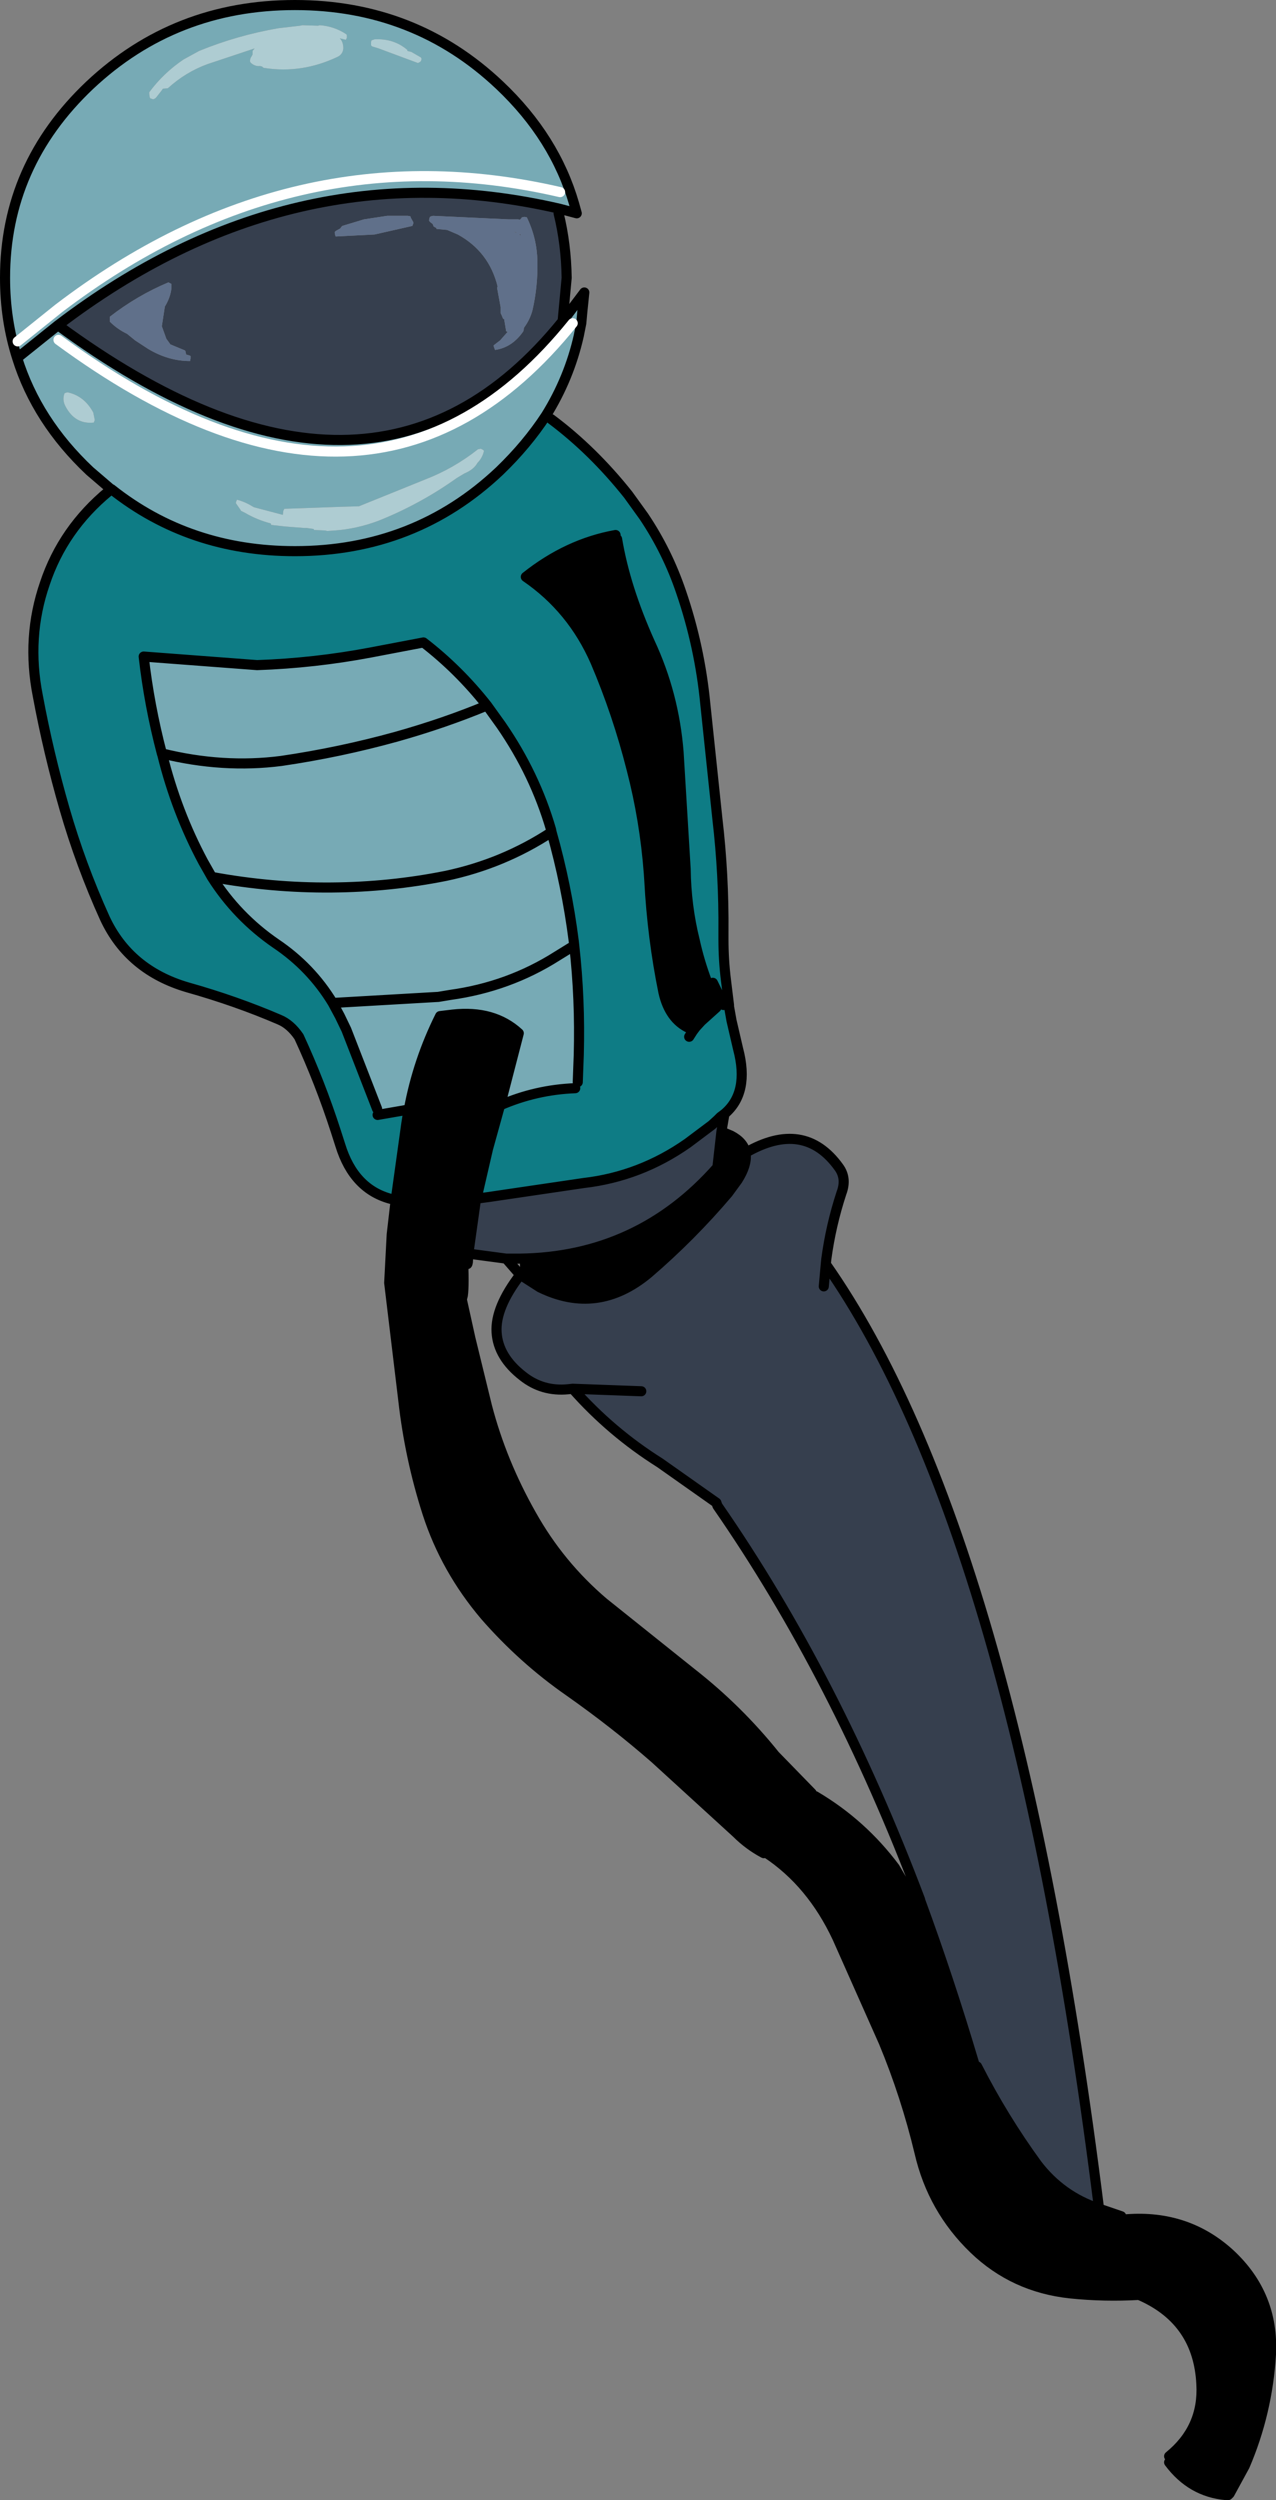
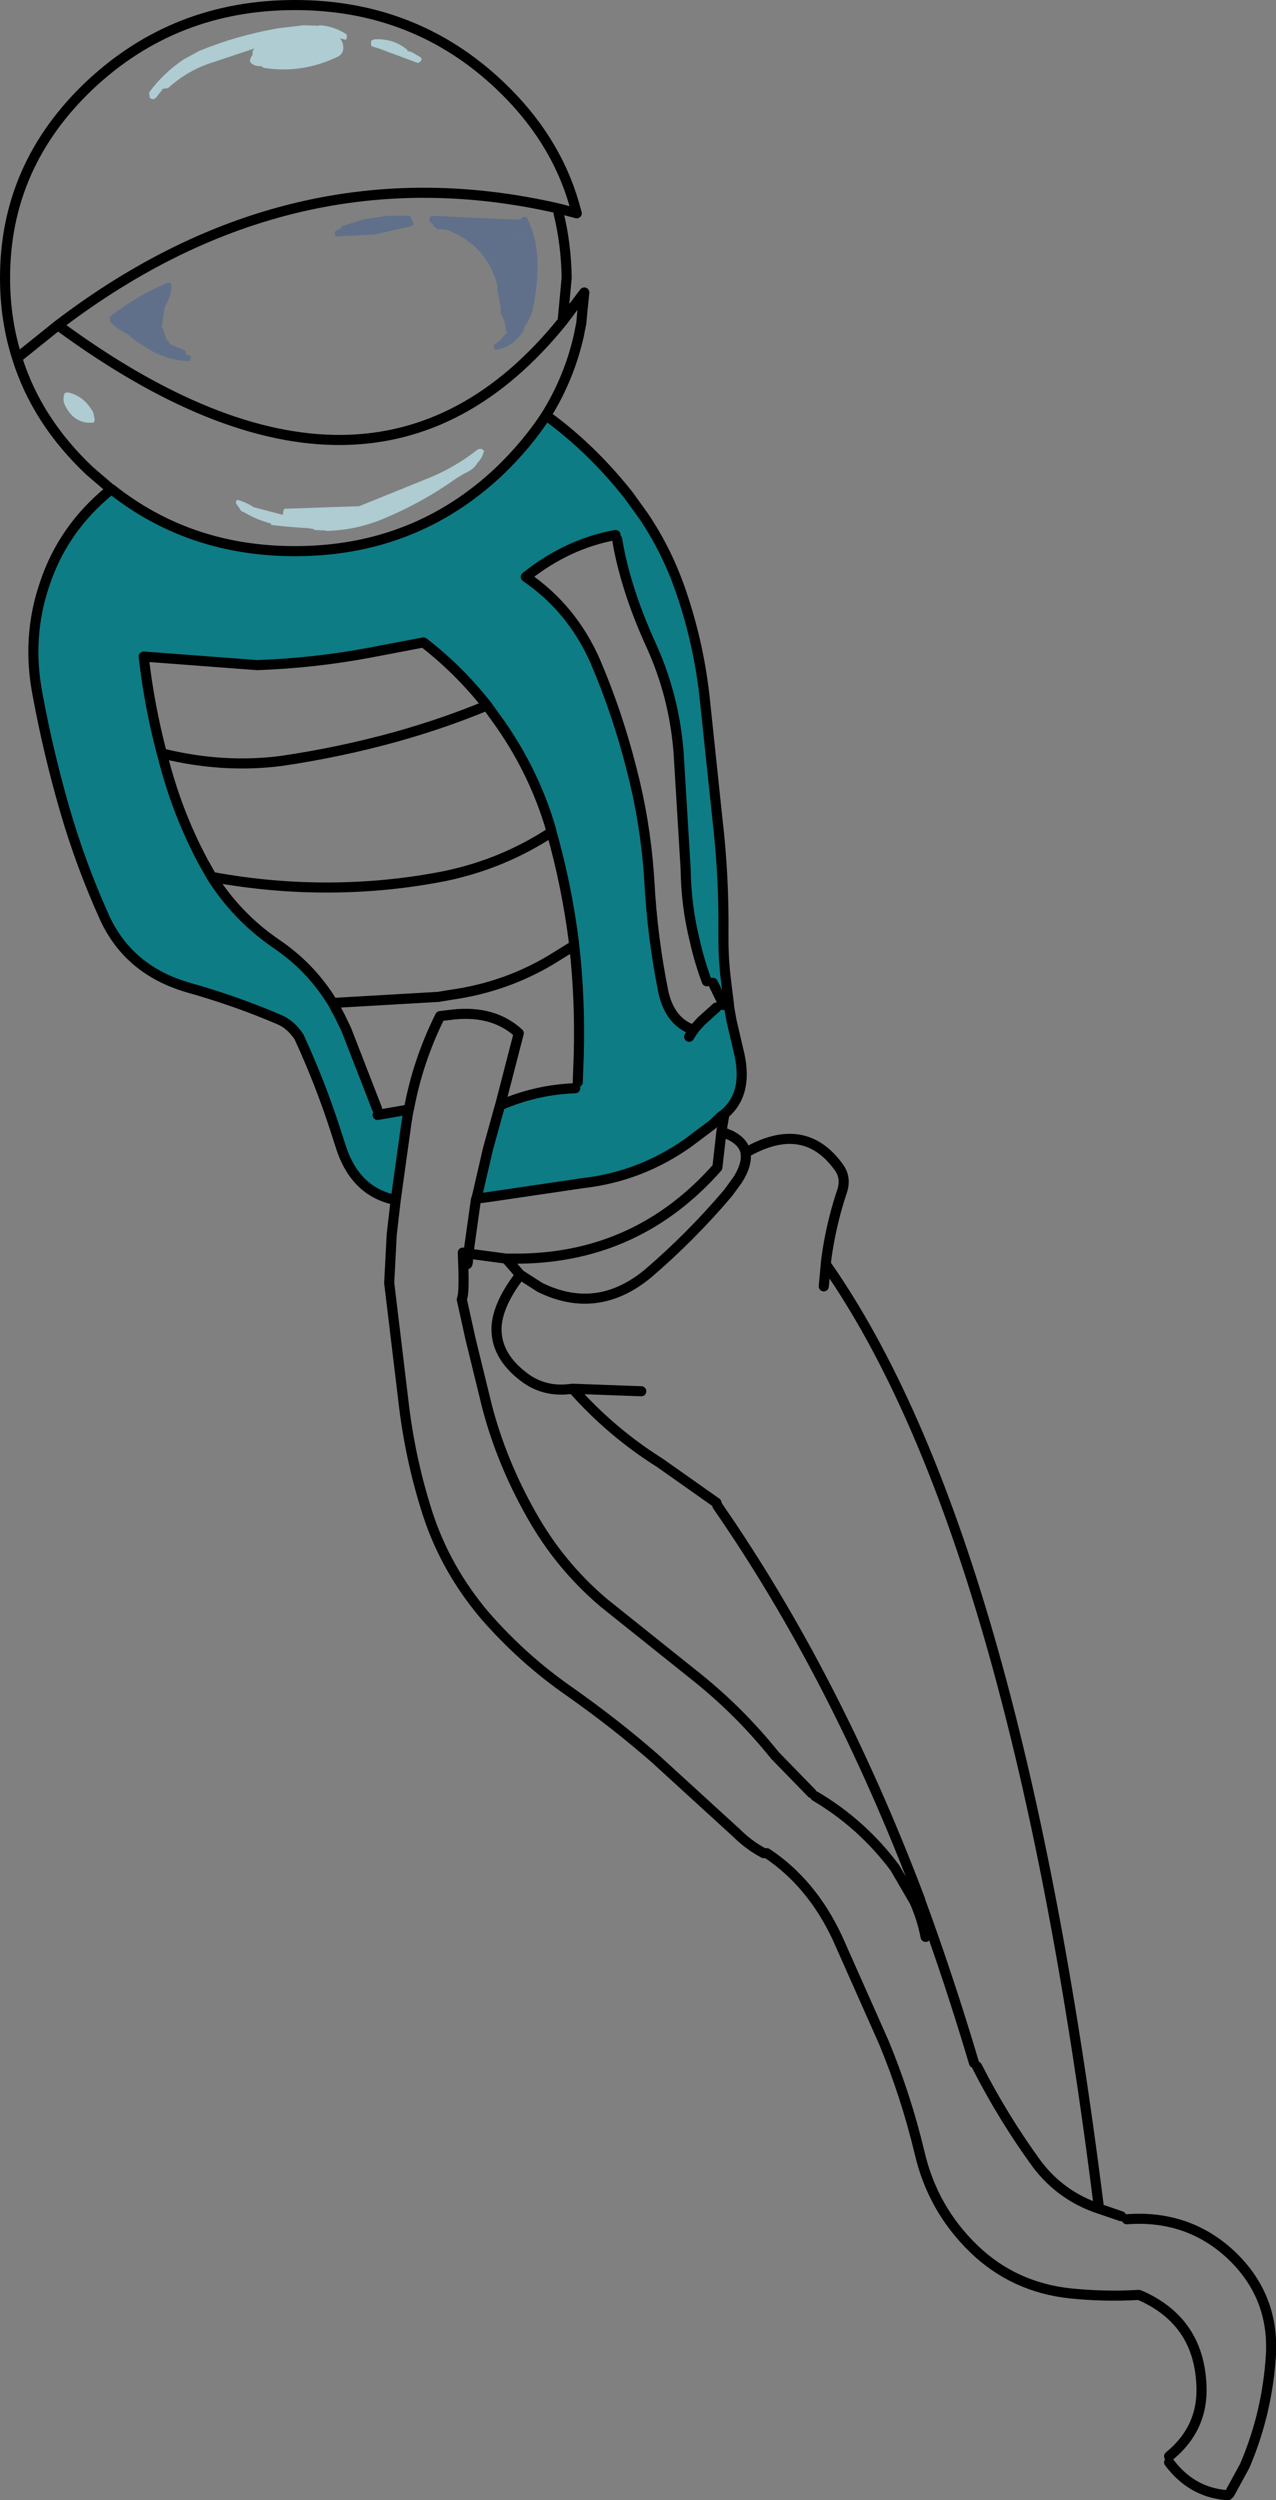
<svg xmlns="http://www.w3.org/2000/svg" height="247.9px" width="126.55px">
  <rect width="100%" height="100%" fill="#808080" stroke="none" />
  <g transform="matrix(1.0, 0.0, 0.0, 1.0, 63.25, 123.95)">
-     <path d="M8.6 -13.5 L8.3 -11.75 7.9 -8.2 Q0.05 0.7 -11.7 0.85 L-13.05 0.85 -16.8 0.35 -16.05 -5.0 -16.0 -5.1 -14.85 -5.25 -5.35 -6.65 Q0.25 -7.3 4.95 -10.6 L7.35 -12.4 7.9 -12.9 8.2 -13.2 8.6 -13.5 M10.7 -9.65 Q16.5 -13.0 19.95 -8.2 20.75 -7.1 20.2 -5.65 19.15 -2.45 18.7 0.9 L18.65 1.4 Q37.4 28.15 45.75 95.05 42.0 93.8 39.6 90.65 36.25 86.05 33.65 80.95 L33.35 80.6 Q30.85 72.2 28.0 64.45 L28.0 64.4 Q19.65 42.3 7.9 25.35 L7.8 25.05 2.2 21.1 Q-2.65 18.05 -6.45 13.75 L-6.9 13.8 Q-9.45 14.05 -11.4 12.5 -13.85 10.6 -14.0 8.15 -14.15 5.7 -11.65 2.45 L-9.7 3.7 Q-4.0 6.5 1.05 2.3 5.3 -1.35 8.95 -5.65 L9.9 -6.95 Q10.85 -8.45 10.7 -9.55 L10.7 -9.65 M-7.75 -103.25 L-7.85 -102.8 Q-7.1 -99.75 -7.05 -96.4 L-7.45 -92.1 Q-26.3 -68.75 -57.5 -91.7 -34.3 -109.4 -7.75 -103.25 M-11.6 -100.6 L-11.8 -100.75 -11.7 -100.7 -11.65 -100.75 -11.6 -100.6 M-12.25 -100.95 L-12.15 -100.95 -12.05 -100.9 -12.0 -100.85 -12.25 -100.95 M-20.65 -102.35 L-20.7 -102.1 -20.65 -102.0 -20.55 -101.9 -20.35 -101.75 -20.3 -101.65 -20.25 -101.5 -20.15 -101.45 -20.1 -101.4 -20.0 -101.4 -20.0 -101.35 -19.95 -101.25 -18.9 -101.15 -17.85 -100.7 Q-14.75 -99.0 -13.9 -95.55 L-13.95 -95.4 -13.6 -93.5 -13.6 -92.9 -13.5 -92.7 -13.4 -92.45 -13.35 -92.35 -13.25 -92.3 -13.05 -91.1 -12.9 -91.05 -13.65 -90.2 -14.3 -89.7 -14.25 -89.5 -14.15 -89.25 Q-12.45 -89.5 -11.35 -91.1 L-11.3 -91.3 -11.3 -91.4 -11.25 -91.5 Q-10.7 -92.25 -10.45 -93.15 -9.9 -95.5 -9.95 -98.05 -10.0 -100.35 -11.0 -102.4 L-11.25 -102.45 -11.45 -102.4 -11.5 -102.4 -11.55 -102.3 -11.65 -102.2 -11.65 -102.15 -11.85 -102.2 -12.65 -102.2 -12.75 -102.2 -12.8 -102.2 -20.3 -102.55 -20.5 -102.5 -20.6 -102.45 -20.65 -102.35 M-30.0 -100.6 L-29.95 -100.5 -26.1 -100.7 -22.35 -101.55 -22.3 -101.7 -22.25 -101.8 -22.25 -101.9 -22.5 -102.35 -22.55 -102.5 -22.8 -102.55 -24.85 -102.55 -27.15 -102.2 -29.3 -101.55 -29.4 -101.45 -29.5 -101.3 -29.95 -101.05 -30.05 -100.95 -30.05 -100.85 -30.0 -100.6 M-48.3 -90.9 L-48.2 -90.85 -48.3 -90.9 M-46.25 -95.35 L-46.25 -95.8 -46.35 -95.85 -46.55 -95.95 Q-49.65 -94.65 -52.35 -92.55 L-52.35 -92.3 -52.35 -92.05 Q-51.6 -91.3 -50.65 -90.85 L-49.85 -90.2 -48.55 -89.35 Q-46.55 -88.15 -44.4 -88.15 L-44.35 -88.4 -44.35 -88.65 -44.45 -88.7 -44.8 -88.8 -44.8 -88.85 -44.85 -89.1 -44.9 -89.2 -46.35 -89.8 -46.6 -90.15 -46.75 -90.35 -47.2 -91.6 -46.9 -93.55 Q-46.35 -94.45 -46.25 -95.35 M18.45 3.6 L18.65 1.4 18.45 3.6 M0.35 14.0 L-6.45 13.75 0.35 14.0" fill="#363f4e" fill-rule="evenodd" stroke="none" />
-     <path d="M-52.2 -75.45 L-52.25 -75.45 -54.35 -77.25 Q-59.6 -82.2 -61.55 -88.45 -62.75 -92.2 -62.75 -96.4 -62.75 -107.55 -54.35 -115.5 -45.9 -123.45 -34.0 -123.45 -22.1 -123.45 -13.7 -115.5 -8.2 -110.3 -6.3 -103.7 L-7.75 -103.25 Q-34.3 -109.4 -57.5 -91.7 -26.3 -68.75 -7.45 -92.1 L-7.0 -92.05 -7.0 -92.1 -7.0 -92.55 -6.55 -93.0 -6.45 -93.1 -6.3 -93.15 -5.95 -93.3 -5.5 -93.05 -5.5 -93.0 -5.6 -91.9 -5.85 -90.65 Q-6.8 -86.45 -9.1 -82.75 -11.0 -79.85 -13.7 -77.25 -22.1 -69.3 -34.0 -69.3 -44.45 -69.3 -52.2 -75.45 M-5.5 -93.0 L-5.35 -92.9 Q-4.9 -92.0 -5.45 -91.15 L-5.7 -90.75 -5.85 -90.65 -5.6 -91.9 -5.5 -93.0 M-21.8 -117.7 L-21.6 -117.8 -21.5 -117.9 -21.45 -118.05 -21.45 -118.15 -21.5 -118.25 -22.45 -118.8 -22.85 -118.9 -22.85 -119.0 Q-24.2 -120.15 -26.1 -120.05 L-26.25 -120.0 -26.4 -119.95 -26.45 -119.8 -26.45 -119.7 -26.45 -119.6 -26.45 -119.45 -26.35 -119.35 -25.7 -119.15 -21.8 -117.7 M-43.5 -118.9 L-45.05 -118.05 Q-47.05 -116.7 -48.45 -114.8 L-48.45 -114.65 -48.4 -114.3 -48.35 -114.2 -48.05 -114.1 -47.85 -114.2 -47.75 -114.3 -47.2 -115.0 -47.1 -115.15 -46.6 -115.2 Q-44.85 -116.8 -42.65 -117.6 L-38.0 -119.15 -38.2 -118.9 -38.2 -118.8 -38.2 -118.7 -38.2 -118.55 -38.25 -118.45 -38.4 -118.2 -38.45 -118.0 -38.45 -117.85 -38.4 -117.75 Q-38.0 -117.35 -37.45 -117.4 L-37.25 -117.35 Q-37.15 -117.2 -36.95 -117.2 -33.3 -116.65 -29.8 -118.3 -29.25 -118.55 -29.2 -119.15 -29.2 -119.8 -29.55 -120.15 L-28.95 -120.0 -28.9 -120.1 -28.85 -120.2 -28.85 -120.35 -28.85 -120.45 -28.9 -120.55 Q-30.1 -121.35 -31.55 -121.45 L-31.7 -121.4 -33.25 -121.45 -33.5 -121.4 -35.65 -121.15 Q-39.7 -120.45 -43.5 -118.9 M-61.55 -88.45 L-57.5 -91.7 -61.55 -88.45 M-15.55 -79.45 L-15.6 -79.45 -15.85 -79.4 Q-18.25 -77.5 -21.1 -76.4 L-27.65 -73.75 -29.4 -73.7 -35.05 -73.5 -35.15 -73.3 -35.2 -72.9 -38.05 -73.65 -38.15 -73.7 Q-38.95 -74.2 -39.75 -74.4 L-39.85 -74.15 -39.85 -74.05 -39.4 -73.4 -39.35 -73.3 -39.15 -73.2 -38.95 -73.1 Q-37.75 -72.4 -36.4 -72.05 L-36.35 -71.9 -35.0 -71.75 -34.4 -71.7 -33.1 -71.6 -32.85 -71.6 -32.15 -71.5 -32.1 -71.4 -31.0 -71.35 -30.8 -71.3 -30.05 -71.35 Q-27.9 -71.5 -25.75 -72.3 -21.6 -73.95 -17.95 -76.55 L-17.2 -77.0 Q-16.25 -77.4 -15.9 -78.05 -15.4 -78.55 -15.25 -79.25 L-15.35 -79.35 -15.55 -79.45 M-20.8 -75.65 L-20.6 -75.75 -20.8 -75.65 M-25.85 -14.0 L-28.9 -21.85 -29.55 -23.2 -30.25 -24.5 Q-32.4 -28.05 -35.9 -30.4 -39.75 -33.05 -42.25 -37.0 L-43.1 -38.5 Q-45.75 -43.45 -47.15 -49.1 L-47.2 -49.25 Q-48.45 -54.0 -49.0 -58.85 L-37.75 -58.0 Q-32.05 -58.2 -26.5 -59.25 L-21.25 -60.25 Q-17.75 -57.55 -14.95 -54.0 L-13.55 -52.05 Q-10.2 -47.2 -8.6 -41.7 L-8.55 -41.45 Q-7.05 -36.15 -6.35 -30.65 L-6.3 -30.2 Q-5.7 -24.9 -5.85 -19.35 L-5.95 -16.65 -6.2 -16.05 Q-10.1 -15.9 -13.65 -14.35 L-11.8 -21.5 Q-14.3 -23.8 -18.35 -23.35 L-19.6 -23.2 Q-21.8 -18.8 -22.7 -13.95 L-23.2 -13.85 -25.8 -13.4 -25.85 -14.0 M-47.2 -49.25 Q-41.15 -47.75 -35.35 -48.5 -29.55 -49.35 -23.95 -50.9 -19.15 -52.25 -14.95 -54.0 -19.15 -52.25 -23.95 -50.9 -29.55 -49.35 -35.35 -48.5 -41.15 -47.75 -47.2 -49.25 M-53.85 -82.3 L-54.0 -83.05 Q-54.9 -84.7 -56.55 -85.05 L-56.75 -85.0 -56.85 -84.95 Q-57.1 -84.3 -56.75 -83.65 -55.8 -81.85 -53.95 -82.05 L-53.85 -82.3 M-61.5 -90.1 L-57.45 -93.35 Q-34.25 -111.05 -7.7 -104.9 -34.25 -111.05 -57.45 -93.35 L-61.5 -90.1 M-8.55 -41.45 Q-13.35 -38.3 -19.05 -37.1 -24.55 -36.0 -30.35 -35.95 -36.3 -35.9 -42.25 -37.0 -36.3 -35.9 -30.35 -35.95 -24.55 -36.0 -19.05 -37.1 -13.35 -38.3 -8.55 -41.45 M-6.3 -30.2 Q-7.1 -29.7 -8.0 -29.15 -12.8 -26.1 -18.6 -25.3 L-19.5 -25.15 -19.8 -25.1 -19.85 -25.1 -30.25 -24.5 -19.85 -25.1 -19.8 -25.1 -19.5 -25.15 -18.6 -25.3 Q-12.8 -26.1 -8.0 -29.15 -7.1 -29.7 -6.3 -30.2 M-57.45 -90.25 Q-26.25 -67.3 -6.45 -91.9 -26.25 -67.3 -57.45 -90.25" fill="#77aab5" fill-rule="evenodd" stroke="none" />
    <path d="M-8.6 -82.4 Q-4.45 -79.3 -0.95 -74.9 L0.6 -72.75 Q2.95 -69.25 4.3 -65.25 6.15 -59.85 6.7 -54.15 L7.9 -42.75 Q8.55 -37.2 8.5 -31.5 L8.5 -30.8 Q8.5 -28.75 8.75 -26.75 L9.05 -24.3 9.05 -24.15 9.3 -22.75 9.95 -19.95 Q11.1 -15.6 8.6 -13.5 L8.2 -13.2 7.9 -12.9 7.35 -12.4 4.95 -10.6 Q0.25 -7.3 -5.35 -6.65 L-14.85 -5.25 -15.9 -5.5 -14.85 -10.05 -13.7 -14.2 -13.65 -14.35 Q-10.1 -15.9 -6.2 -16.05 L-5.95 -16.65 -5.85 -19.35 Q-5.7 -24.9 -6.3 -30.2 L-6.35 -30.65 Q-7.05 -36.15 -8.55 -41.45 L-8.6 -41.7 Q-10.2 -47.2 -13.55 -52.05 L-14.95 -54.0 Q-17.75 -57.55 -21.25 -60.25 L-26.5 -59.25 Q-32.05 -58.2 -37.75 -58.0 L-49.0 -58.85 Q-48.45 -54.0 -47.2 -49.25 L-47.15 -49.1 Q-45.75 -43.45 -43.1 -38.5 L-42.25 -37.0 Q-39.75 -33.05 -35.9 -30.4 -32.4 -28.05 -30.25 -24.5 L-29.55 -23.2 -28.9 -21.85 -25.85 -14.0 -25.8 -13.4 -23.2 -13.85 -22.95 -12.55 -24.0 -5.0 -24.4 -5.05 Q-28.15 -6.0 -29.5 -10.4 L-29.95 -11.8 Q-31.5 -16.6 -33.6 -21.15 -34.45 -22.4 -35.55 -22.85 -39.85 -24.7 -44.65 -26.05 -50.45 -27.75 -52.85 -32.9 -55.25 -38.2 -56.85 -43.75 -58.45 -49.3 -59.5 -54.95 -60.65 -60.75 -58.8 -66.1 -57.0 -71.5 -52.45 -75.25 L-52.2 -75.45 Q-44.45 -69.3 -34.0 -69.3 -22.1 -69.3 -13.7 -77.25 -11.0 -79.85 -9.1 -82.75 L-8.6 -82.4 M5.65 -30.7 Q4.8 -34.1 4.75 -37.8 L4.05 -49.35 Q3.6 -55.1 1.2 -60.25 -1.25 -65.7 -2.05 -70.5 L-2.2 -70.9 Q-6.95 -70.05 -11.1 -66.75 -6.5 -63.6 -4.2 -58.35 -2.0 -53.2 -0.6 -47.65 0.7 -42.65 1.1 -37.35 L1.15 -36.6 Q1.45 -30.95 2.55 -25.55 3.15 -22.9 5.1 -22.0 L5.45 -21.7 5.75 -22.1 6.3 -22.7 7.8 -24.05 8.55 -24.1 8.5 -24.3 8.5 -24.35 7.45 -26.5 6.85 -26.65 Q6.1 -28.65 5.65 -30.7 L6.1 -30.7 6.05 -30.8 5.65 -30.7 M5.1 -21.15 L5.45 -21.7 5.1 -21.15" fill="#0e7c85" fill-rule="evenodd" stroke="none" />
-     <path d="M8.3 -11.75 L9.25 -11.35 Q10.5 -10.7 10.7 -9.65 L10.7 -9.55 Q10.85 -8.45 9.9 -6.95 L8.95 -5.65 Q5.3 -1.35 1.05 2.3 -4.0 6.5 -9.7 3.7 L-11.65 2.45 -11.7 0.85 Q0.05 0.7 7.9 -8.2 L8.3 -11.75 M45.75 95.05 L46.05 95.15 47.95 95.8 48.5 96.1 Q54.5 95.65 58.75 99.55 63.1 103.6 62.8 109.5 62.45 115.3 60.2 120.55 L58.7 123.3 58.55 123.45 58.35 123.45 Q54.9 123.15 52.7 120.2 L52.7 119.6 Q56.15 116.8 55.9 112.45 55.6 106.25 49.95 103.7 L49.7 103.6 Q46.3 103.8 42.9 103.45 37.3 102.85 33.35 99.05 29.25 95.1 27.95 89.5 26.6 83.85 24.4 78.55 L19.8 68.2 Q17.25 62.75 12.8 59.8 L12.5 59.8 Q11.0 59.0 9.8 57.8 L1.7 50.4 Q-2.25 46.95 -6.8 43.75 -11.4 40.55 -15.15 36.25 -19.05 31.65 -20.85 26.1 -22.6 20.65 -23.25 14.9 L-24.65 3.25 -24.4 -1.55 -24.0 -5.0 -22.95 -12.55 -22.75 -13.8 -22.7 -13.95 Q-21.8 -18.8 -19.6 -23.2 L-18.35 -23.35 Q-14.3 -23.8 -11.8 -21.5 L-13.65 -14.35 -13.7 -14.2 -14.85 -10.05 -15.9 -5.5 -16.0 -5.1 -16.05 -5.0 -16.8 0.35 -17.35 0.25 Q-17.2 3.55 -17.35 4.5 L-17.45 4.9 -17.35 5.35 -16.6 8.75 -14.95 15.5 Q-13.5 21.05 -10.55 26.25 -7.75 31.25 -3.4 34.95 L5.35 41.95 Q9.95 45.55 13.6 50.1 L17.25 53.85 17.6 54.15 Q22.25 56.9 25.5 61.25 L27.45 64.6 28.0 64.45 Q30.85 72.2 33.35 80.6 L33.65 80.95 Q36.25 86.05 39.6 90.65 42.0 93.8 45.75 95.05 M-2.05 -70.5 Q-1.25 -65.7 1.2 -60.25 3.6 -55.1 4.05 -49.35 L4.75 -37.8 Q4.8 -34.1 5.65 -30.7 6.1 -28.65 6.85 -26.65 L7.45 -26.5 8.5 -24.35 8.5 -24.3 8.55 -24.1 7.8 -24.05 6.3 -22.7 5.75 -22.1 5.45 -21.7 5.1 -22.0 Q3.15 -22.9 2.55 -25.55 1.45 -30.95 1.15 -36.6 L1.1 -37.35 Q0.7 -42.65 -0.6 -47.65 -2.0 -53.2 -4.2 -58.35 -6.5 -63.6 -11.1 -66.75 -6.95 -70.05 -2.2 -70.9 L-2.05 -70.5 M28.55 68.1 Q28.2 66.3 27.45 64.6 28.2 66.3 28.55 68.1" fill="#000000" fill-rule="evenodd" stroke="none" />
    <path d="M-43.5 -118.9 Q-39.7 -120.45 -35.65 -121.15 L-33.5 -121.4 -33.25 -121.45 -31.7 -121.4 -31.55 -121.45 Q-30.1 -121.35 -28.9 -120.55 L-28.85 -120.45 -28.85 -120.35 -28.85 -120.2 -28.9 -120.1 -28.95 -120.0 -29.55 -120.15 Q-29.2 -119.8 -29.2 -119.15 -29.25 -118.55 -29.8 -118.3 -33.3 -116.65 -36.95 -117.2 -37.15 -117.2 -37.25 -117.35 L-37.45 -117.4 Q-38.0 -117.35 -38.4 -117.75 L-38.45 -117.85 -38.45 -118.0 -38.4 -118.2 -38.25 -118.45 -38.2 -118.55 -38.2 -118.7 -38.2 -118.8 -38.2 -118.9 -38.0 -119.15 -42.65 -117.6 Q-44.85 -116.8 -46.6 -115.2 L-47.1 -115.15 -47.2 -115.0 -47.75 -114.3 -47.85 -114.2 -48.05 -114.1 -48.35 -114.2 -48.4 -114.3 -48.45 -114.65 -48.45 -114.8 Q-47.05 -116.7 -45.05 -118.05 L-43.5 -118.9 M-21.8 -117.7 L-25.7 -119.15 -26.35 -119.35 -26.45 -119.45 -26.45 -119.6 -26.45 -119.7 -26.45 -119.8 -26.4 -119.95 -26.25 -120.0 -26.1 -120.05 Q-24.2 -120.15 -22.85 -119.0 L-22.85 -118.9 -22.45 -118.8 -21.5 -118.25 -21.45 -118.15 -21.45 -118.05 -21.5 -117.9 -21.6 -117.8 -21.8 -117.7 M-15.55 -79.45 L-15.35 -79.35 -15.25 -79.25 Q-15.4 -78.55 -15.9 -78.05 -16.25 -77.4 -17.2 -77.0 L-17.95 -76.55 Q-21.6 -73.95 -25.75 -72.3 -27.9 -71.5 -30.05 -71.35 L-30.8 -71.3 -31.0 -71.35 -32.1 -71.4 -32.15 -71.5 -32.85 -71.6 -33.1 -71.6 -34.4 -71.7 -35.0 -71.75 -36.35 -71.9 -36.4 -72.05 Q-37.75 -72.4 -38.95 -73.1 L-39.15 -73.2 -39.35 -73.3 -39.4 -73.4 -39.85 -74.05 -39.85 -74.15 -39.75 -74.4 Q-38.95 -74.2 -38.15 -73.7 L-38.05 -73.65 -35.2 -72.9 -35.15 -73.3 -35.05 -73.5 -29.4 -73.7 -27.65 -73.75 -21.1 -76.4 Q-18.25 -77.5 -15.85 -79.4 L-15.6 -79.45 -15.55 -79.45 M-20.8 -75.65 L-20.6 -75.75 -20.8 -75.65 M-53.85 -82.3 L-53.95 -82.05 Q-55.8 -81.85 -56.75 -83.65 -57.1 -84.3 -56.85 -84.95 L-56.75 -85.0 -56.55 -85.05 Q-54.9 -84.7 -54.0 -83.05 L-53.85 -82.3" fill="#aeccd2" fill-rule="evenodd" stroke="none" />
    <path d="M-30.0 -100.6 L-30.05 -100.85 -30.05 -100.95 -29.95 -101.05 -29.5 -101.3 -29.4 -101.45 -29.3 -101.55 -27.15 -102.2 -24.85 -102.55 -22.8 -102.55 -22.55 -102.5 -22.5 -102.35 -22.25 -101.9 -22.25 -101.8 -22.3 -101.7 -22.35 -101.55 -26.1 -100.7 -29.95 -100.5 -30.0 -100.6 M-20.65 -102.35 L-20.6 -102.45 -20.5 -102.5 -20.3 -102.55 -12.8 -102.2 -12.75 -102.2 -12.65 -102.2 -11.85 -102.2 -11.65 -102.15 -11.65 -102.2 -11.55 -102.3 -11.5 -102.4 -11.45 -102.4 -11.25 -102.45 -11.0 -102.4 Q-10.0 -100.35 -9.95 -98.05 -9.9 -95.5 -10.45 -93.15 -10.7 -92.25 -11.25 -91.5 L-11.3 -91.4 -11.3 -91.3 -11.35 -91.1 Q-12.45 -89.5 -14.15 -89.25 L-14.25 -89.5 -14.3 -89.7 -13.65 -90.2 -12.9 -91.05 -13.05 -91.1 -13.25 -92.3 -13.35 -92.35 -13.4 -92.45 -13.5 -92.7 -13.6 -92.9 -13.6 -93.5 -13.95 -95.4 -13.9 -95.55 Q-14.75 -99.0 -17.85 -100.7 L-18.9 -101.15 -19.95 -101.25 -20.0 -101.35 -20.0 -101.4 -20.1 -101.4 -20.15 -101.45 -20.25 -101.5 -20.3 -101.65 -20.35 -101.75 -20.55 -101.9 -20.65 -102.0 -20.7 -102.1 -20.65 -102.35 M-12.25 -100.95 L-12.0 -100.85 -12.05 -100.9 -12.15 -100.95 -12.25 -100.95 M-11.6 -100.6 L-11.65 -100.75 -11.7 -100.7 -11.8 -100.75 -11.6 -100.6 M-46.25 -95.35 Q-46.35 -94.45 -46.9 -93.55 L-47.2 -91.6 -46.75 -90.35 -46.6 -90.15 -46.35 -89.8 -44.9 -89.2 -44.85 -89.1 -44.8 -88.85 -44.8 -88.8 -44.45 -88.7 -44.35 -88.65 -44.35 -88.4 -44.4 -88.15 Q-46.55 -88.15 -48.55 -89.35 L-49.85 -90.2 -50.65 -90.85 Q-51.6 -91.3 -52.35 -92.05 L-52.35 -92.3 -52.35 -92.55 Q-49.65 -94.65 -46.55 -95.95 L-46.35 -95.85 -46.25 -95.8 -46.25 -95.35 M-48.3 -90.9 L-48.2 -90.85 -48.3 -90.9" fill="#60708a" fill-rule="evenodd" stroke="none" />
    <path d="M-8.6 -82.4 Q-4.45 -79.3 -0.95 -74.9 L0.6 -72.75 Q2.95 -69.25 4.3 -65.25 6.15 -59.85 6.7 -54.15 L7.9 -42.75 Q8.55 -37.2 8.5 -31.5 L8.5 -30.8 Q8.5 -28.75 8.75 -26.75 L9.05 -24.3 9.05 -24.15 9.3 -22.75 9.95 -19.95 Q11.1 -15.6 8.6 -13.5 L8.3 -11.75 9.25 -11.35 Q10.5 -10.7 10.7 -9.65 16.5 -13.0 19.95 -8.2 20.75 -7.1 20.2 -5.65 19.15 -2.45 18.7 0.9 L18.65 1.4 Q37.4 28.15 45.75 95.05 L46.05 95.15 47.95 95.8 M48.5 96.1 Q54.5 95.65 58.75 99.55 63.1 103.6 62.8 109.5 62.45 115.3 60.2 120.55 L58.7 123.3 58.55 123.45 58.35 123.45 Q54.9 123.15 52.7 120.2 M52.7 119.6 Q56.15 116.8 55.9 112.45 55.6 106.25 49.95 103.7 L49.7 103.6 Q46.3 103.8 42.9 103.45 37.3 102.85 33.35 99.05 29.25 95.1 27.95 89.5 26.6 83.85 24.4 78.55 L19.8 68.2 Q17.25 62.75 12.8 59.8 M12.5 59.8 Q11.0 59.0 9.8 57.8 L1.7 50.4 Q-2.25 46.95 -6.8 43.75 -11.4 40.55 -15.15 36.25 -19.05 31.65 -20.85 26.1 -22.6 20.65 -23.25 14.9 L-24.65 3.25 -24.4 -1.55 -24.0 -5.0 -22.95 -12.55 -22.75 -13.8 -22.7 -13.95 -23.2 -13.85 -25.8 -13.4 M-24.4 -5.05 Q-28.15 -6.0 -29.5 -10.4 L-29.95 -11.8 Q-31.5 -16.6 -33.6 -21.15 -34.45 -22.4 -35.55 -22.85 -39.85 -24.7 -44.65 -26.05 -50.45 -27.75 -52.85 -32.9 -55.25 -38.2 -56.85 -43.75 -58.45 -49.3 -59.5 -54.95 -60.65 -60.75 -58.8 -66.1 -57.0 -71.5 -52.45 -75.25 L-52.2 -75.45 -52.25 -75.45 -54.35 -77.25 Q-59.6 -82.2 -61.55 -88.45 -62.75 -92.2 -62.75 -96.4 -62.75 -107.55 -54.35 -115.5 -45.9 -123.45 -34.0 -123.45 -22.1 -123.45 -13.7 -115.5 -8.2 -110.3 -6.3 -103.7 L-6.05 -102.8 -7.75 -103.25 Q-34.3 -109.4 -57.5 -91.7 L-61.55 -88.45 M-7.85 -102.8 Q-7.1 -99.75 -7.05 -96.4 L-7.45 -92.1 -5.3 -94.95 -5.5 -93.0 -5.6 -91.9 -5.85 -90.65 Q-6.8 -86.45 -9.1 -82.75 -11.0 -79.85 -13.7 -77.25 -22.1 -69.3 -34.0 -69.3 -44.45 -69.3 -52.2 -75.45 M-2.05 -70.5 Q-1.25 -65.7 1.2 -60.25 3.6 -55.1 4.05 -49.35 L4.75 -37.8 Q4.8 -34.1 5.65 -30.7 6.1 -28.65 6.85 -26.65 M7.45 -26.5 L8.5 -24.35 8.5 -24.3 M7.8 -24.05 L6.3 -22.7 5.75 -22.1 5.45 -21.7 5.1 -21.15 M5.1 -22.0 Q3.15 -22.9 2.55 -25.55 1.45 -30.95 1.15 -36.6 L1.1 -37.35 Q0.7 -42.65 -0.6 -47.65 -2.0 -53.2 -4.2 -58.35 -6.5 -63.6 -11.1 -66.75 -6.95 -70.05 -2.2 -70.9 M-14.85 -5.25 L-5.35 -6.65 Q0.25 -7.3 4.95 -10.6 L7.35 -12.4 7.9 -12.9 8.2 -13.2 8.6 -13.5 M-11.7 0.85 Q0.05 0.7 7.9 -8.2 L8.3 -11.75 M-11.65 2.45 L-9.7 3.7 Q-4.0 6.5 1.05 2.3 5.3 -1.35 8.95 -5.65 L9.9 -6.95 Q10.85 -8.45 10.7 -9.55 L10.7 -9.65 M-7.45 -92.1 Q-26.3 -68.75 -57.5 -91.7 M-25.85 -14.0 L-28.9 -21.85 -29.55 -23.2 -30.25 -24.5 Q-32.4 -28.05 -35.9 -30.4 -39.75 -33.05 -42.25 -37.0 L-43.1 -38.5 Q-45.75 -43.45 -47.15 -49.1 L-47.2 -49.25 Q-48.45 -54.0 -49.0 -58.85 L-37.75 -58.0 Q-32.05 -58.2 -26.5 -59.25 L-21.25 -60.25 Q-17.75 -57.55 -14.95 -54.0 L-13.55 -52.05 Q-10.2 -47.2 -8.6 -41.7 L-8.55 -41.45 Q-7.05 -36.15 -6.35 -30.65 L-6.3 -30.2 Q-5.7 -24.9 -5.85 -19.35 L-5.95 -16.65 M-6.2 -16.05 Q-10.1 -15.9 -13.65 -14.35 L-13.7 -14.2 -14.85 -10.05 -15.9 -5.5 -16.0 -5.1 -16.05 -5.0 -16.8 0.35 -13.05 0.85 -11.7 0.85 M-14.85 -5.25 L-16.0 -5.1 M-11.65 2.45 L-11.7 2.4 -13.05 0.85 M-14.95 -54.0 Q-19.15 -52.25 -23.95 -50.9 -29.55 -49.35 -35.35 -48.5 -41.15 -47.75 -47.2 -49.25 M-30.25 -24.5 L-19.85 -25.1 -19.8 -25.1 -19.5 -25.15 -18.6 -25.3 Q-12.8 -26.1 -8.0 -29.15 -7.1 -29.7 -6.3 -30.2 M-42.25 -37.0 Q-36.3 -35.9 -30.35 -35.95 -24.55 -36.0 -19.05 -37.1 -13.35 -38.3 -8.55 -41.45 M-13.65 -14.35 L-11.8 -21.5 Q-14.3 -23.8 -18.35 -23.35 L-19.6 -23.2 Q-21.8 -18.8 -22.7 -13.95 M-17.35 0.25 Q-17.2 3.55 -17.35 4.5 L-17.45 4.9 -17.35 5.35 -16.6 8.75 -14.95 15.5 Q-13.5 21.05 -10.55 26.25 -7.75 31.25 -3.4 34.95 L5.35 41.95 Q9.95 45.55 13.6 50.1 L17.25 53.85 M17.6 54.15 Q22.25 56.9 25.5 61.25 L27.45 64.6 Q28.2 66.3 28.55 68.1 M28.0 64.45 L28.0 64.4 Q19.65 42.3 7.9 25.35 L7.8 25.05 2.2 21.1 Q-2.65 18.05 -6.45 13.75 L-6.9 13.8 Q-9.45 14.05 -11.4 12.5 -13.85 10.6 -14.0 8.15 -14.15 5.7 -11.65 2.45 M-17.35 0.25 Q-16.95 1.9 -16.85 1.2 L-16.8 0.35 -17.35 0.25 M18.65 1.4 L18.45 3.6 M33.65 80.95 Q36.25 86.05 39.6 90.65 42.0 93.8 45.75 95.05 M28.0 64.45 Q30.85 72.2 33.35 80.6 M-6.45 13.75 L0.35 14.0" fill="none" stroke="#000000" stroke-linecap="round" stroke-linejoin="round" stroke-width="1.0" />
-     <path d="M-7.7 -104.9 Q-34.25 -111.05 -57.45 -93.35 L-61.5 -90.1 M-6.45 -91.9 Q-26.25 -67.3 -57.45 -90.25" fill="none" stroke="#ffffff" stroke-linecap="round" stroke-linejoin="round" stroke-width="1.0" />
  </g>
</svg>